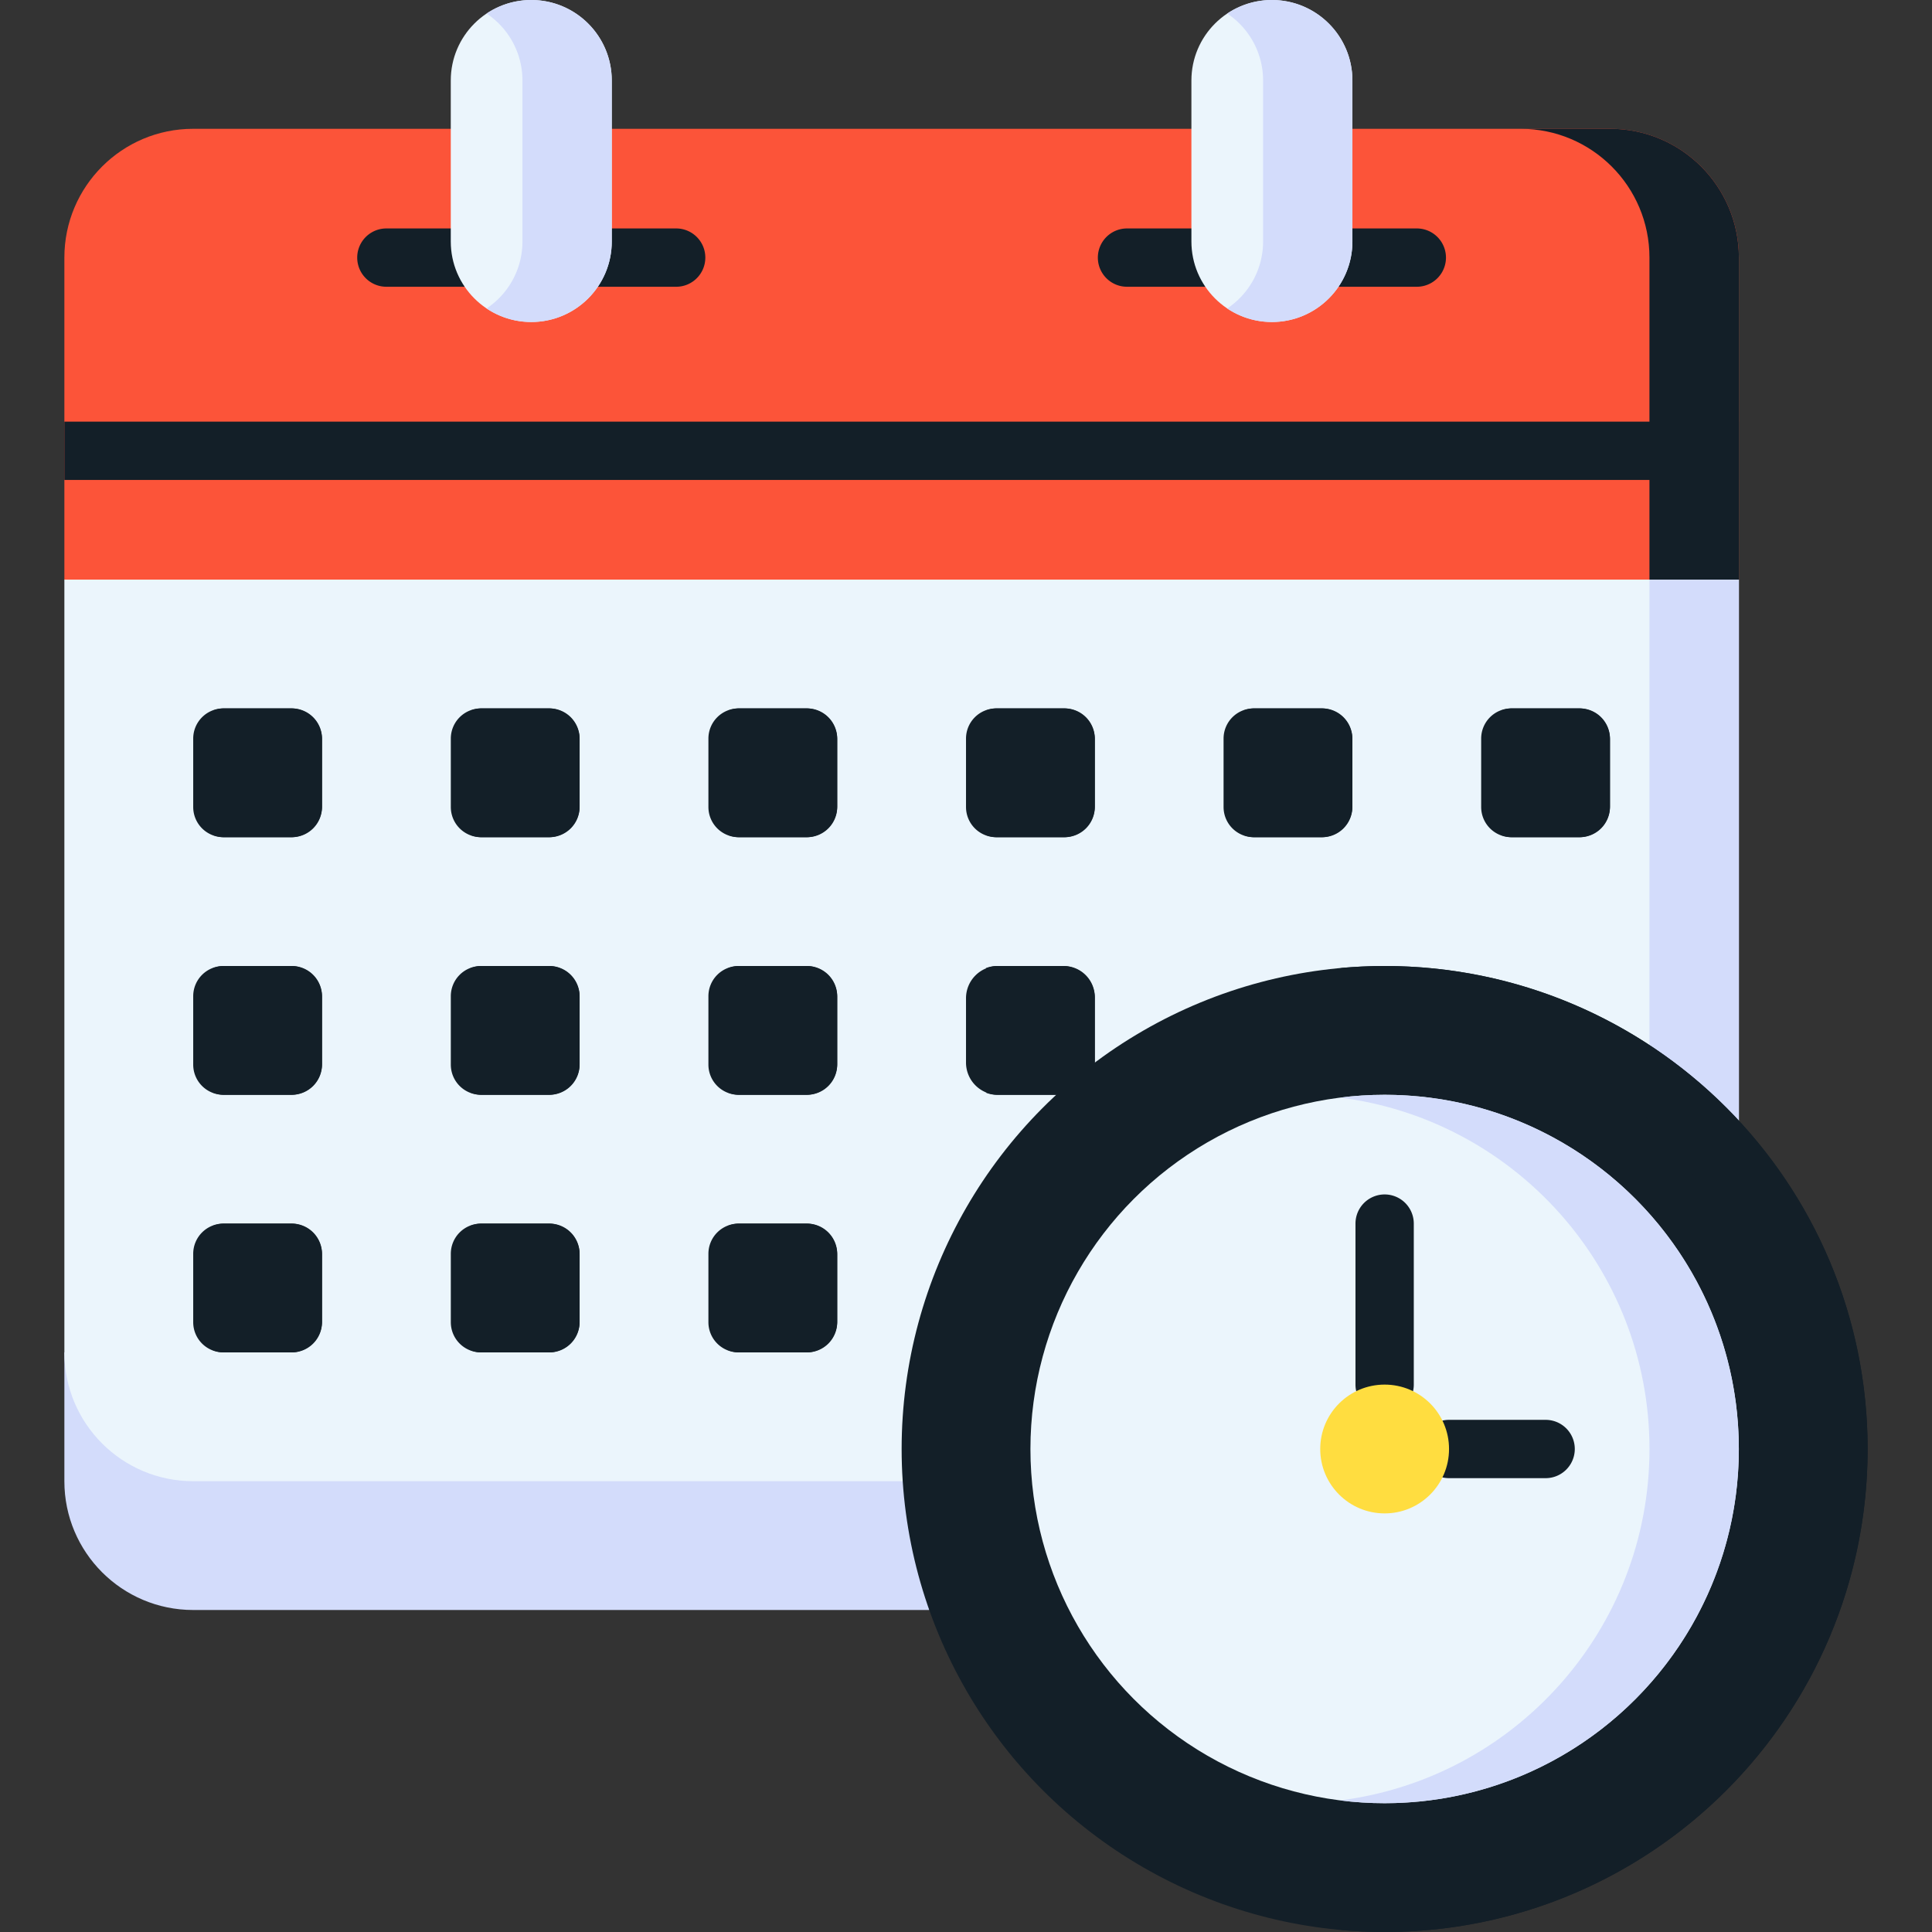
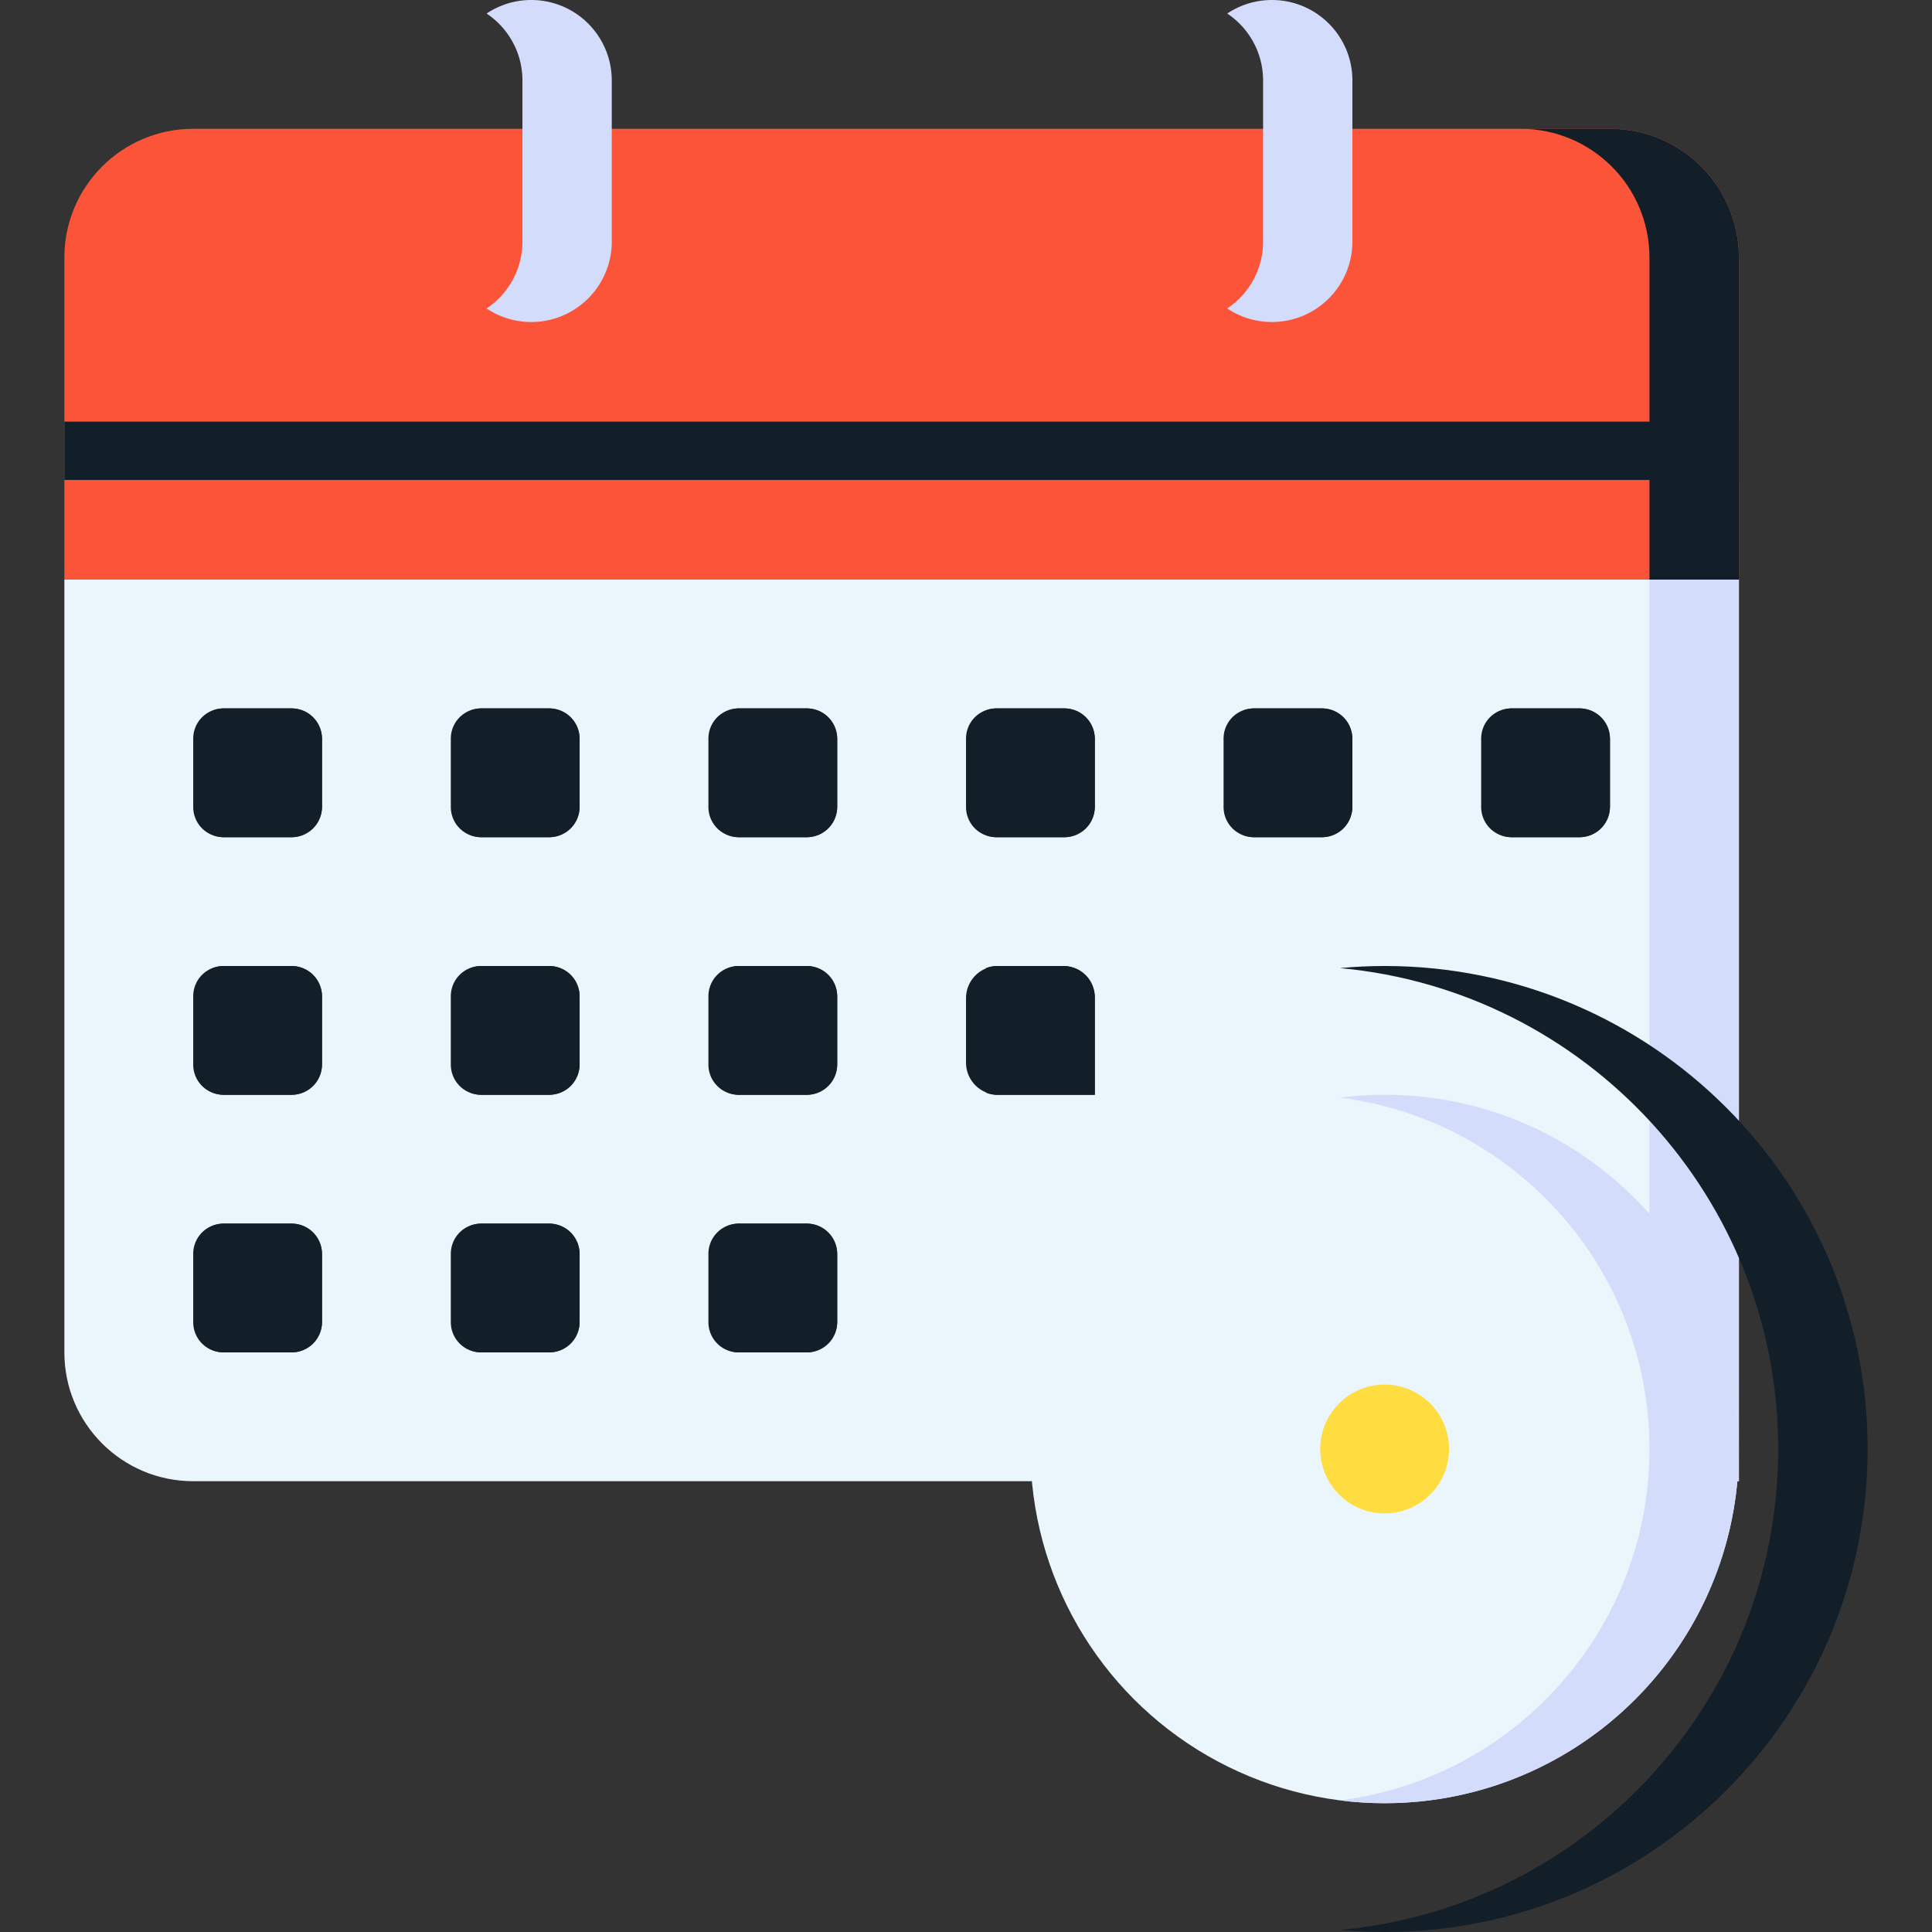
<svg xmlns="http://www.w3.org/2000/svg" version="1.1" width="512" height="512" x="0" y="0" viewBox="0 0 512 512" style="enable-background:new 0 0 512 512" xml:space="preserve" class="">
  <rect x="0" y="0" width="512" height="512" fill="#333333" stroke="none" />
  <g>
-     <path fill="#d3dcfb" d="M246.23 426.666H51.191c-18.851 0-34.132-15.282-34.132-34.132V358.4h261.957z" opacity="1" data-original="#d3dcfb" class="" />
    <path fill="#ebf5fc" d="M460.825 153.6V392.532H51.191c-18.851 0-34.132-15.282-34.132-34.133V153.6l238.95-85.334z" opacity="1" data-original="#ebf5fc" class="" />
    <g fill="#3c58a0">
      <path d="M77.336 221.867H59.203a8 8 0 0 1-8-8v-18.133a8 8 0 0 1 8-8h18.133a8 8 0 0 1 8 8v18.133a8 8 0 0 1-8 8zM145.603 221.867H127.47a8 8 0 0 1-8-8v-18.133a8 8 0 0 1 8-8h18.133a8 8 0 0 1 8 8v18.133a8 8 0 0 1-8 8zM213.869 221.867h-18.133a8 8 0 0 1-8-8v-18.133a8 8 0 0 1 8-8h18.133a8 8 0 0 1 8 8v18.133a8 8 0 0 1-8 8zM282.136 221.867h-18.133a8 8 0 0 1-8-8v-18.133a8 8 0 0 1 8-8h18.133a8 8 0 0 1 8 8v18.133a8 8 0 0 1-8 8zM350.391 221.867h-18.133a8 8 0 0 1-8-8v-18.133a8 8 0 0 1 8-8h18.133a8 8 0 0 1 8 8v18.133a8 8 0 0 1-8 8zM418.658 221.867h-18.133a8 8 0 0 1-8-8v-18.133a8 8 0 0 1 8-8h18.133a8 8 0 0 1 8 8v18.133a8 8 0 0 1-8 8zM77.336 290.133H59.203a8 8 0 0 1-8-8V264a8 8 0 0 1 8-8h18.133a8 8 0 0 1 8 8v18.133a8 8 0 0 1-8 8zM145.603 290.133H127.47a8 8 0 0 1-8-8V264a8 8 0 0 1 8-8h18.133a8 8 0 0 1 8 8v18.133a8 8 0 0 1-8 8zM213.869 290.133h-18.133a8 8 0 0 1-8-8V264a8 8 0 0 1 8-8h18.133a8 8 0 0 1 8 8v18.133a8 8 0 0 1-8 8zM290.136 290.133v-25.6a8.533 8.533 0 0 0-8.533-8.533h-17.067a8.533 8.533 0 0 0-8.533 8.533V281.6a8.533 8.533 0 0 0 8.533 8.533zM77.336 358.4H59.203a8 8 0 0 1-8-8v-18.133a8 8 0 0 1 8-8h18.133a8 8 0 0 1 8 8V350.4a8 8 0 0 1-8 8zM145.603 358.4H127.47a8 8 0 0 1-8-8v-18.133a8 8 0 0 1 8-8h18.133a8 8 0 0 1 8 8V350.4a8 8 0 0 1-8 8zM213.869 358.4h-18.133a8 8 0 0 1-8-8v-18.133a8 8 0 0 1 8-8h18.133a8 8 0 0 1 8 8V350.4a8 8 0 0 1-8 8z" fill="#131f28" opacity="1" data-original="#3c58a0" class="" />
    </g>
    <path fill="#131f28" d="M418.417 187.733h-17.65c-1.068 0-2.085.21-3.022.579a8.237 8.237 0 0 1 5.219 7.662v17.65c0 3.484-2.165 6.456-5.219 7.662.937.37 1.954.58 3.022.58h17.65a8.242 8.242 0 0 0 8.242-8.241v-17.65a8.243 8.243 0 0 0-8.242-8.242zM350.15 187.733H332.5c-1.068 0-2.085.21-3.022.579a8.237 8.237 0 0 1 5.219 7.662v17.65c0 3.484-2.165 6.456-5.219 7.662.937.37 1.954.58 3.022.58h17.65a8.24 8.24 0 0 0 8.241-8.241v-17.65a8.241 8.241 0 0 0-8.241-8.242zM281.895 187.733h-17.65c-1.068 0-2.085.21-3.022.579 3.055 1.206 5.22 4.178 5.22 7.662v17.65c0 3.484-2.165 6.456-5.22 7.662.937.37 1.954.58 3.022.58h17.65a8.242 8.242 0 0 0 8.242-8.241v-17.65a8.243 8.243 0 0 0-8.242-8.242zM213.628 187.733h-17.65c-1.068 0-2.085.21-3.022.579 3.055 1.206 5.22 4.178 5.22 7.662v17.65c0 3.484-2.165 6.456-5.22 7.662.937.37 1.954.58 3.022.58h17.65a8.242 8.242 0 0 0 8.242-8.241v-17.65a8.243 8.243 0 0 0-8.242-8.242zM145.361 187.733h-17.65c-1.068 0-2.085.21-3.022.579a8.237 8.237 0 0 1 5.219 7.662v17.65c0 3.484-2.165 6.456-5.219 7.662.937.37 1.954.58 3.022.58h17.65a8.242 8.242 0 0 0 8.242-8.241v-17.65a8.242 8.242 0 0 0-8.242-8.242zM77.095 187.733h-17.65c-1.068 0-2.085.21-3.022.579 3.055 1.206 5.22 4.178 5.22 7.662v17.65c0 3.484-2.165 6.456-5.22 7.662.937.37 1.954.58 3.022.58h17.65a8.242 8.242 0 0 0 8.242-8.241v-17.65a8.243 8.243 0 0 0-8.242-8.242zM77.095 256h-17.65c-1.068 0-2.085.21-3.022.579 3.055 1.206 5.22 4.178 5.22 7.662v17.651c0 3.484-2.165 6.456-5.22 7.662.937.37 1.954.58 3.022.58h17.65a8.242 8.242 0 0 0 8.242-8.241v-17.651A8.243 8.243 0 0 0 77.095 256zM77.095 324.267h-17.65c-1.068 0-2.085.21-3.022.579 3.055 1.206 5.22 4.178 5.22 7.662v17.651c0 3.484-2.165 6.456-5.22 7.662.937.37 1.954.58 3.022.58h17.65a8.242 8.242 0 0 0 8.242-8.241v-17.651a8.243 8.243 0 0 0-8.242-8.242zM145.361 256h-17.65c-1.068 0-2.085.21-3.022.579a8.237 8.237 0 0 1 5.219 7.662v17.651c0 3.484-2.165 6.456-5.219 7.662.937.37 1.954.58 3.022.58h17.65a8.242 8.242 0 0 0 8.242-8.241v-17.651a8.242 8.242 0 0 0-8.242-8.242zM145.361 324.267h-17.65c-1.068 0-2.085.21-3.022.579a8.237 8.237 0 0 1 5.219 7.662v17.651c0 3.484-2.165 6.456-5.219 7.662.937.37 1.954.58 3.022.58h17.65a8.242 8.242 0 0 0 8.242-8.241v-17.651a8.241 8.241 0 0 0-8.242-8.242zM213.628 256h-17.65c-1.068 0-2.085.21-3.022.579 3.055 1.206 5.22 4.178 5.22 7.662v17.651c0 3.484-2.165 6.456-5.22 7.662.937.37 1.954.58 3.022.58h17.65a8.242 8.242 0 0 0 8.242-8.241v-17.651a8.243 8.243 0 0 0-8.242-8.242zM290.136 290.133v-25.892a8.241 8.241 0 0 0-8.242-8.241h-17.65c-1.068 0-2.085.21-3.022.579 3.055 1.206 5.22 4.178 5.22 7.662v17.651c0 3.484-2.165 6.456-5.22 7.662.937.37 1.954.58 3.022.58h25.892zM213.628 324.267h-17.65c-1.068 0-2.085.21-3.022.579 3.055 1.206 5.22 4.178 5.22 7.662v17.651c0 3.484-2.165 6.456-5.22 7.662.937.37 1.954.58 3.022.58h17.65a8.242 8.242 0 0 0 8.242-8.241v-17.651a8.242 8.242 0 0 0-8.242-8.242z" opacity="1" data-original="#2a428c" class="" />
    <path fill="#d3dcfb" d="M437.114 143.721V392.533h23.711V153.6z" opacity="1" data-original="#d3dcfb" class="" />
    <path fill="#fc5439" d="M460.825 153.6V68.266c0-18.851-15.282-34.132-34.132-34.132H51.191c-18.851 0-34.132 15.281-34.132 34.132V153.6z" opacity="1" data-original="#ff4155" class="" />
-     <path fill="#131f28" d="M124.609 75.993h-22.217a7.726 7.726 0 1 1 0-15.452h22.217a7.726 7.726 0 1 1 0 15.452zM179.191 75.993h-22.217a7.726 7.726 0 1 1 0-15.452h22.217c4.268 0 7.726 3.459 7.726 7.726s-3.458 7.726-7.726 7.726zM320.887 75.993h-22.218a7.726 7.726 0 1 1 0-15.452h22.218c4.268 0 7.726 3.459 7.726 7.726s-3.458 7.726-7.726 7.726zM375.47 75.993h-22.218a7.726 7.726 0 1 1 0-15.452h22.218a7.726 7.726 0 1 1 0 15.452z" opacity="1" data-original="#e80054" class="" />
-     <path fill="#ebf5fc" d="M162.125 64c0 11.782-9.551 21.333-21.333 21.333S119.459 75.782 119.459 64V21.333C119.458 9.551 129.009 0 140.791 0s21.333 9.551 21.333 21.333V64zM358.403 64c0 11.782-9.551 21.333-21.333 21.333S315.736 75.782 315.736 64V21.333C315.736 9.551 325.287 0 337.069 0s21.333 9.551 21.333 21.333V64z" opacity="1" data-original="#ebf5fc" class="" />
    <path fill="#d3dcfb" d="M337.069 0c-4.38 0-8.448 1.324-11.836 3.588 5.725 3.826 9.498 10.343 9.498 17.746V64c0 7.402-3.773 13.92-9.498 17.746a21.233 21.233 0 0 0 11.836 3.588c11.782 0 21.333-9.551 21.333-21.333V21.333C358.403 9.551 348.852 0 337.069 0zM140.791 0c-4.38 0-8.448 1.324-11.836 3.588 5.725 3.826 9.498 10.343 9.498 17.746V64c0 7.402-3.773 13.92-9.498 17.746a21.233 21.233 0 0 0 11.836 3.588c11.782 0 21.333-9.551 21.333-21.333V21.333C162.125 9.551 152.574 0 140.791 0z" opacity="1" data-original="#d3dcfb" class="" />
    <path fill="#131f28" d="M426.693 34.133H402.99c18.851 0 34.132 15.281 34.132 34.132V153.6h23.702V68.266c.001-18.851-15.281-34.133-34.131-34.133z" opacity="1" data-original="#e80054" class="" />
    <path fill="#131f28" d="M17.058 111.74h443.767v15.453H17.058z" opacity="1" data-original="#e80054" class="" />
-     <circle cx="366.942" cy="384" r="128" fill="#131f28" opacity="1" data-original="#4fabf7" class="" />
    <circle cx="366.942" cy="384" r="93.867" fill="#ebf5fc" opacity="1" data-original="#ebf5fc" class="" />
-     <path fill="#131f28" d="M366.942 374.659a7.725 7.725 0 0 1-7.726-7.726v-42.667a7.726 7.726 0 1 1 15.452 0v42.667a7.726 7.726 0 0 1-7.726 7.726zM409.609 391.726h-25.601a7.726 7.726 0 1 1 0-15.452h25.601a7.726 7.726 0 1 1 0 15.452z" opacity="1" data-original="#3c58a0" class="" />
    <path fill="#131f28" d="M366.942 256c-3.995 0-7.945.193-11.847.551C420.232 262.53 471.247 317.303 471.247 384s-51.016 121.47-116.153 127.449c3.902.358 7.852.551 11.847.551 70.692 0 128-57.308 128-128s-57.307-128-127.999-128z" opacity="1" data-original="#1886ea" class="" />
    <path fill="#d3dcfb" d="M366.942 290.133c-4.01 0-7.961.253-11.839.741 46.252 5.821 82.028 45.295 82.028 93.126s-35.776 87.305-82.028 93.126c3.878.488 7.829.741 11.839.741 51.841 0 93.867-42.026 93.867-93.867s-42.026-93.867-93.867-93.867z" opacity="1" data-original="#d3dcfb" class="" />
    <circle cx="366.942" cy="384" r="17.067" fill="#ffdd40" opacity="1" data-original="#ffdd40" />
  </g>
</svg>